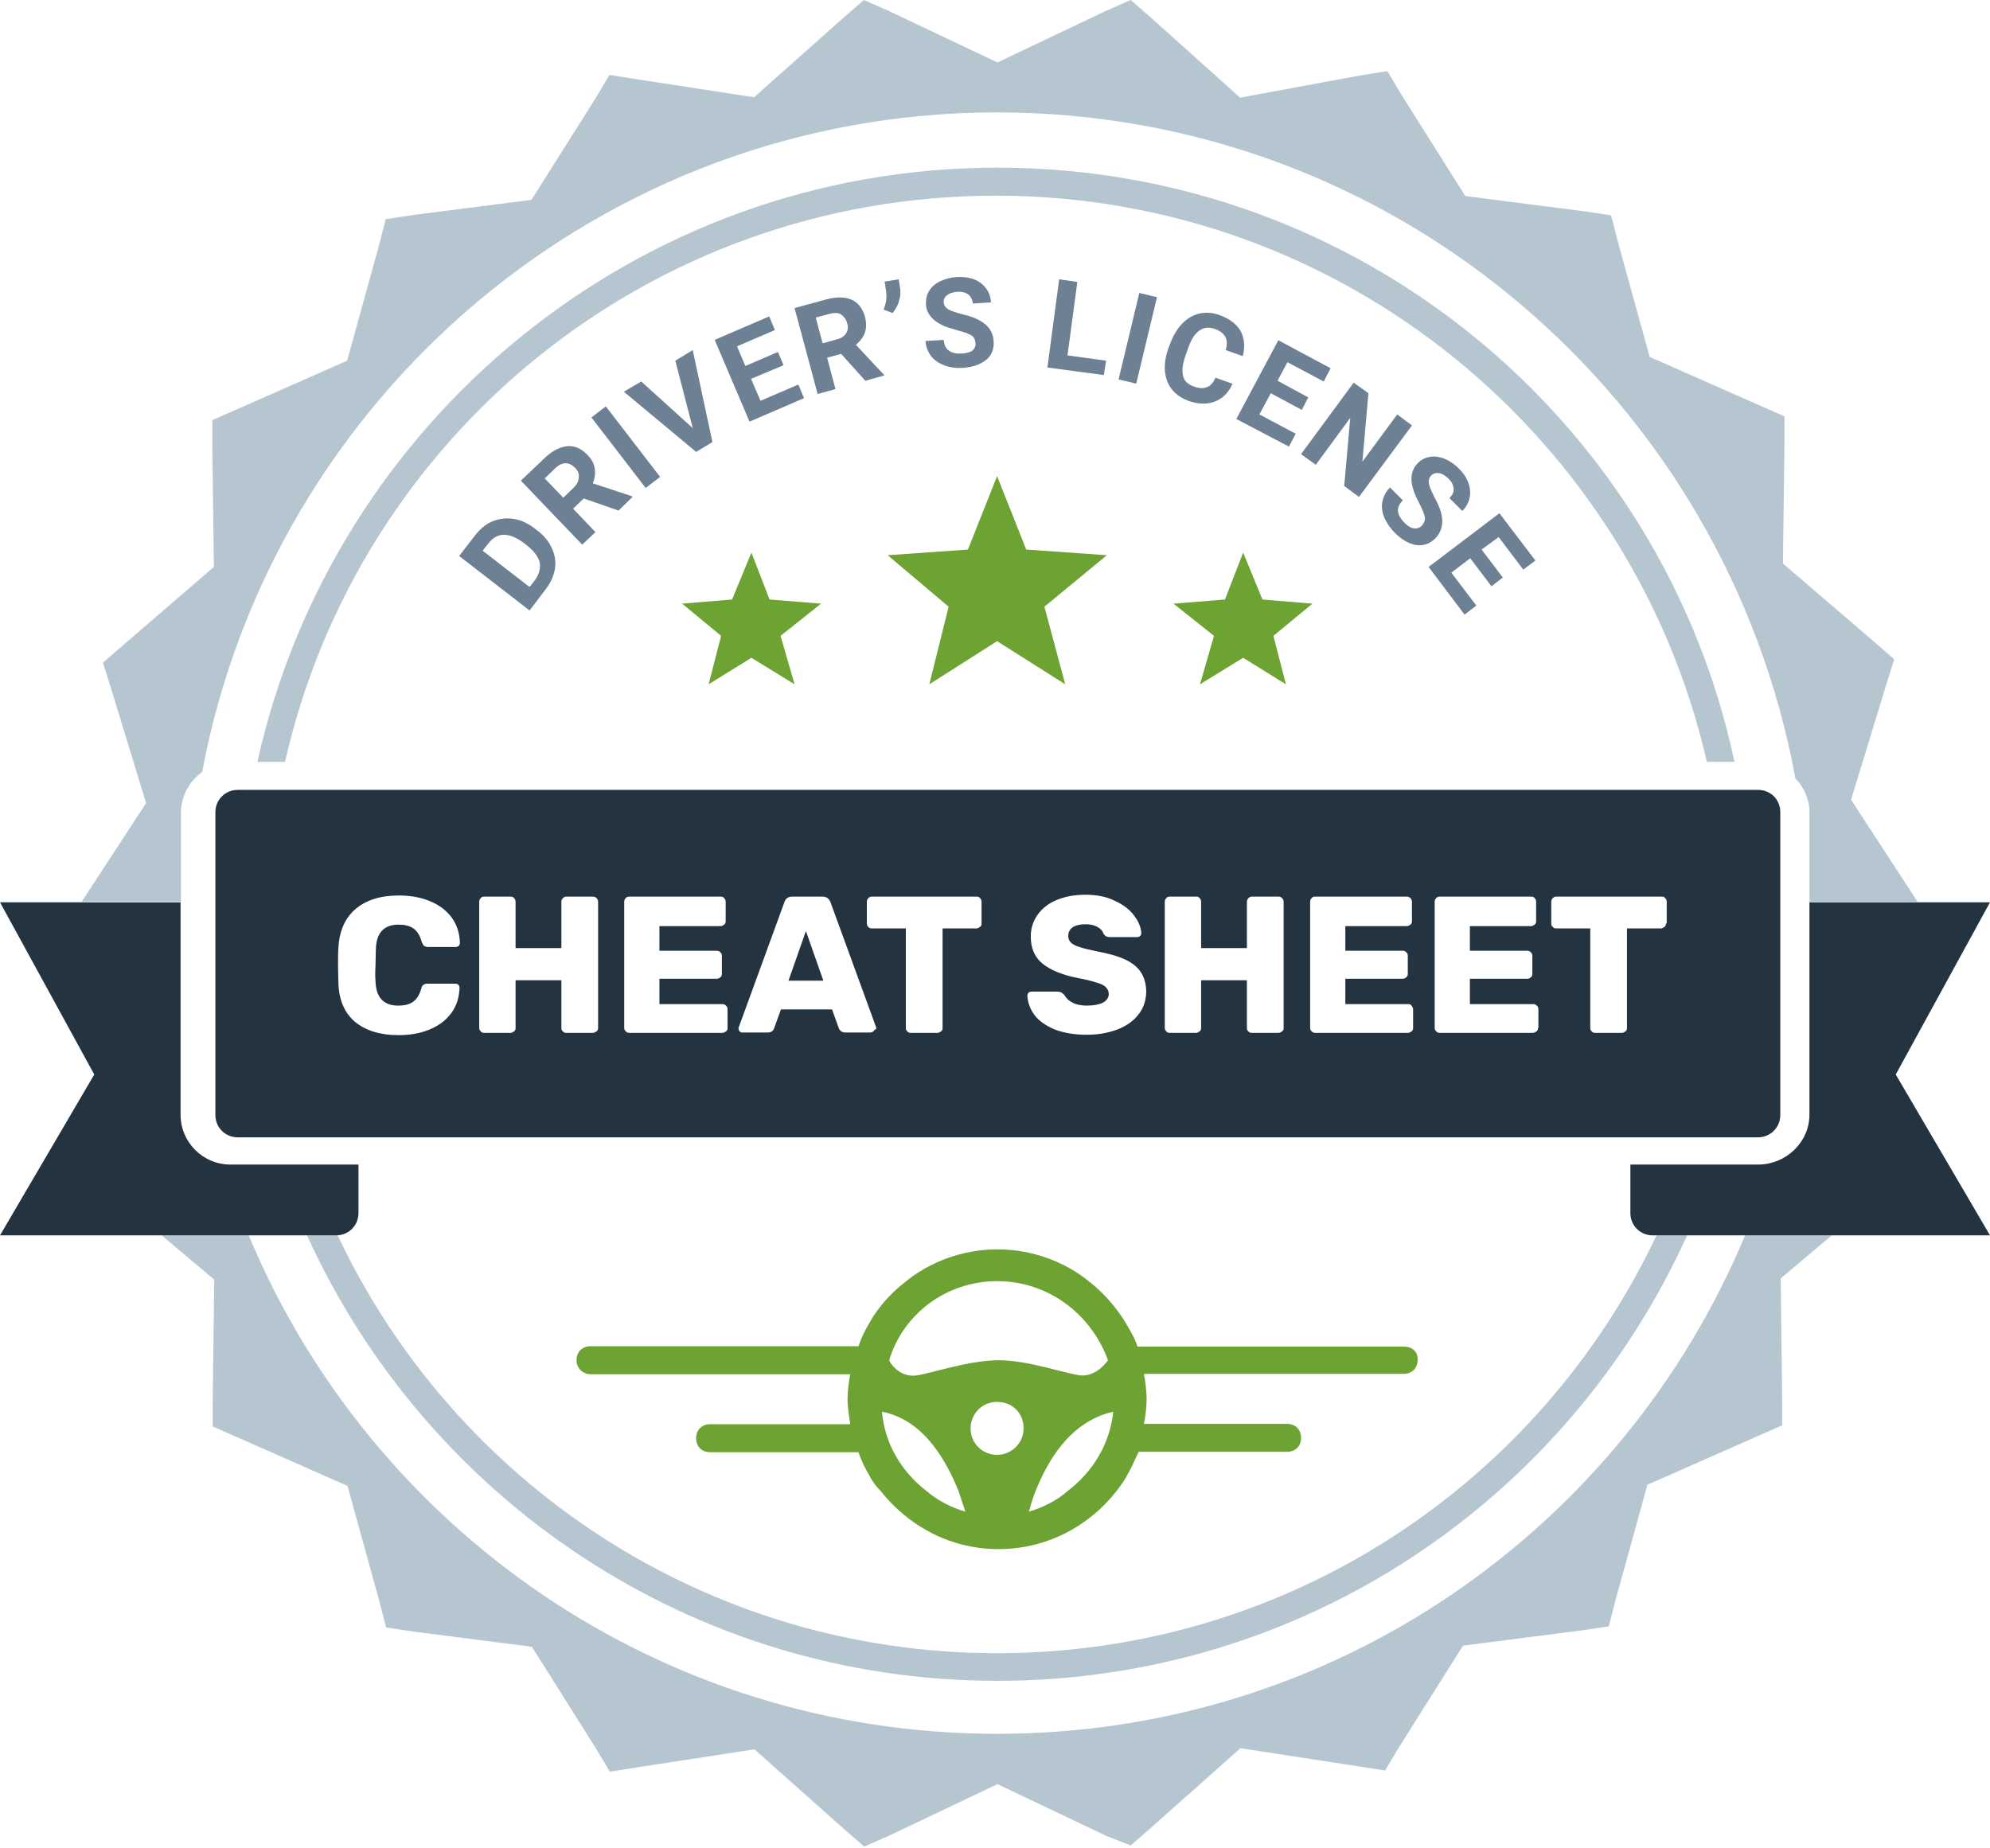
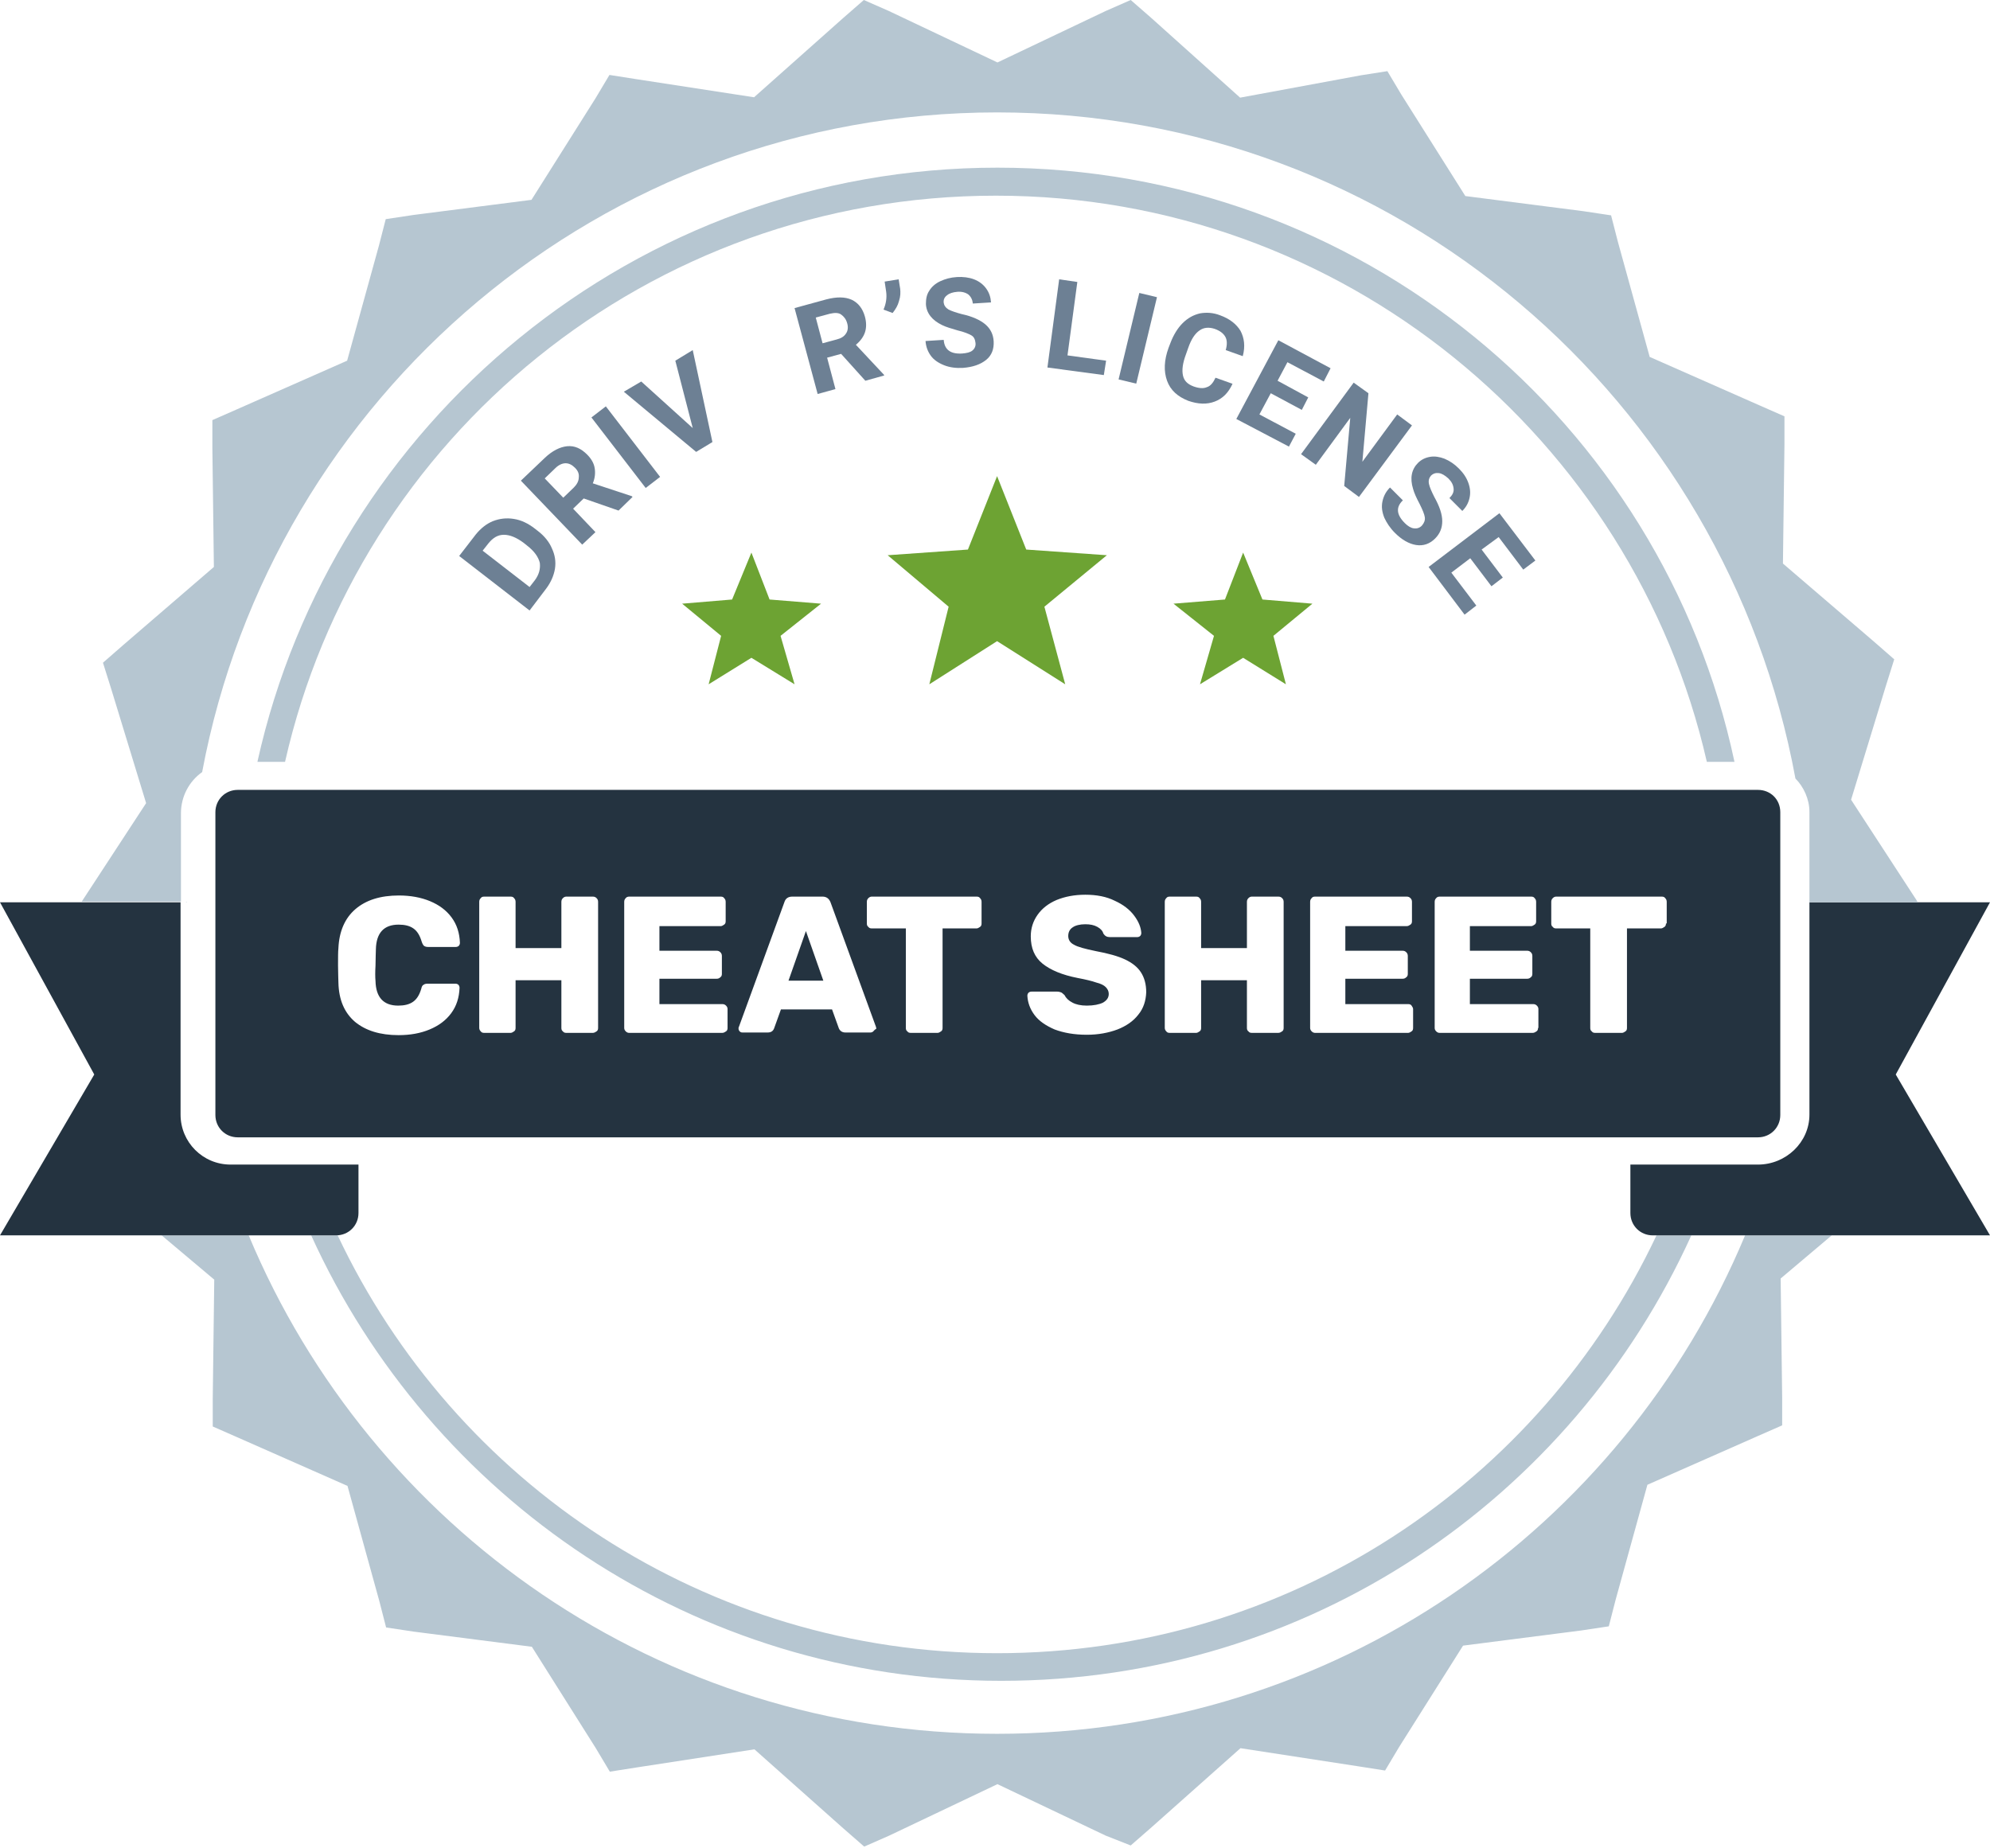
<svg xmlns="http://www.w3.org/2000/svg" id="aside-cheat-sheet" class="dmv-custom-icon" version="1.1" x="0px" y="0px" viewBox="0 0 525.7 488.2" style="enable-background:new 0 0 525.7 488.2;" xml:space="preserve">
  <style type="text/css">
	.st0{fill:#B6C6D1;}
	.st1{fill:#6DA333;}
	.st2{fill:#243340;}
	.st3{fill:#6D8094;}
</style>
  <g>
    <path class="st0" d="M263.1,51.7c91.7,0,168.3,64.2,187.8,149.6h7.3c-19.1-89.9-99-157-194.7-157c-95.7,0-175.7,67.5-195.5,157h7.3   C94.7,115.5,171.4,51.7,263.1,51.7z" />
-     <path class="st0" d="M263.4,436.8c-77,0-143.4-45.1-174.2-110.4h-0.5h-1.1h-6.5c31.5,69.3,101.2,117.7,182.3,117.7   s150.7-48,182.3-117.7H438h-0.4C406.8,391.7,340.5,436.8,263.4,436.8z" />
+     <path class="st0" d="M263.4,436.8c-77,0-143.4-45.1-174.2-110.4h-0.5h-6.5c31.5,69.3,101.2,117.7,182.3,117.7   s150.7-48,182.3-117.7H438h-0.4C406.8,391.7,340.5,436.8,263.4,436.8z" />
    <path class="st0" d="M461,326.4C428.6,404,352.4,458.1,263.4,458.1c-89.1,0-165.4-54.3-197.7-131.7h-1.6H42.7l13.9,11.7l-0.4,31.5   v7.3l6.6,2.9l29,12.8l8.4,30.4l1.8,7l7.3,1.1l31.2,4l16.9,26.8l3.7,6.2l7-1.1l31.2-4.8l23.5,20.9l5.5,4.8l6.6-2.9l28.6-13.6   l28.6,13.6l6.6,2.6l5.5-4.8l23.5-20.9l31.2,4.8l7,1.1l3.7-6.2l16.9-26.8l31.2-4l7.3-1.1l1.8-7l8.4-30.4l29-12.8l6.6-2.9v-7.3   l-0.4-31.5l13.5-11.4h-22.3H461z" />
    <polygon class="st1" points="203.3,158.4 198.5,146 193.4,158.4 180.2,159.5 190.5,168 187.2,180.8 198.5,173.8 209.9,180.8    206.2,168 216.9,159.5  " />
    <polygon class="st1" points="333.5,158.4 328.4,146 323.6,158.4 310,159.5 320.7,168 317,180.8 328.4,173.8 339.7,180.8 336.4,168    346.7,159.5  " />
    <polygon class="st1" points="271.1,145.2 263.4,125.8 255.7,145.2 234.5,146.7 250.6,160.3 245.5,180.8 263.4,169.4 281.4,180.8    275.9,160.3 292.4,146.7  " />
    <path class="st2" d="M525.7,238.4h-19.1h-0.4H478v55.7v0.4c0,7.3-6.2,13.2-13.6,13.2h-33.7v12.8c0,3.3,2.6,5.9,5.9,5.9h1.1h0.4h7.7   h0.4H461h0.5h22.3h0.8h41.1l-24.9-42.5L525.7,238.4z" />
    <polygon class="st2" points="208.3,259.1 217.5,259.1 212.9,246  " />
    <path class="st2" d="M464.4,208.7H62.8c-3.3,0-5.9,2.6-5.9,5.9v0.4v79.2v0.4c0,3.3,2.6,5.9,5.9,5.9h401.6c3.3,0,5.9-2.6,5.9-5.9   v-0.4v-79.2v-0.4C470.3,211.2,467.7,208.7,464.4,208.7z M99.2,259.2c0.1,4.3,2.1,6.5,6,6.5c1.6,0,2.9-0.3,3.9-1   c1-0.7,1.7-1.8,2.2-3.5c0.1-0.5,0.3-0.9,0.6-1c0.2-0.2,0.6-0.3,1.1-0.3h7.3c0.3,0,0.6,0.1,0.8,0.3c0.2,0.2,0.3,0.5,0.3,0.8   c-0.1,2.6-0.8,4.8-2.2,6.7c-1.4,1.9-3.3,3.3-5.7,4.3c-2.4,1-5.1,1.5-8.2,1.5c-4.9,0-8.7-1.2-11.5-3.5c-2.8-2.4-4.3-5.8-4.4-10.4   c0-0.9-0.1-2.4-0.1-4.5c0-2.1,0-3.7,0.1-4.6c0.2-4.4,1.7-7.9,4.5-10.3c2.8-2.4,6.6-3.6,11.5-3.6c3,0,5.8,0.5,8.2,1.5   c2.4,1,4.3,2.4,5.7,4.3c1.4,1.9,2.1,4.1,2.2,6.7c0,0.3-0.1,0.6-0.3,0.8s-0.5,0.3-0.8,0.3h-7.3c-0.5,0-0.8-0.1-1.1-0.3   c-0.2-0.2-0.4-0.5-0.6-1.1c-0.5-1.7-1.2-2.8-2.2-3.5c-1-0.7-2.3-1-3.9-1c-3.9,0-5.9,2.2-6,6.5c0,0.9-0.1,2.3-0.1,4.3   C99.1,256.8,99.1,258.2,99.2,259.2z M158,271.6c0,0.4-0.1,0.7-0.4,0.9c-0.3,0.2-0.6,0.4-1,0.4h-7c-0.4,0-0.7-0.1-0.9-0.4   c-0.3-0.2-0.4-0.5-0.4-0.9V259h-12.1v12.6c0,0.4-0.1,0.7-0.4,0.9c-0.3,0.2-0.6,0.4-0.9,0.4h-7c-0.4,0-0.7-0.1-0.9-0.4   c-0.2-0.2-0.4-0.5-0.4-0.9v-33.3c0-0.4,0.1-0.7,0.4-1c0.2-0.3,0.5-0.4,0.9-0.4h7c0.4,0,0.7,0.1,0.9,0.4c0.3,0.3,0.4,0.6,0.4,1v12.2   h12.1v-12.2c0-0.4,0.1-0.7,0.4-1c0.3-0.3,0.6-0.4,0.9-0.4h7c0.4,0,0.7,0.1,1,0.4c0.3,0.3,0.4,0.6,0.4,1V271.6z M192.2,271.6   c0,0.4-0.1,0.7-0.4,0.9c-0.3,0.2-0.6,0.4-1,0.4h-24.6c-0.3,0-0.6-0.1-0.9-0.4c-0.3-0.3-0.4-0.6-0.4-0.9v-33.3c0-0.4,0.1-0.7,0.4-1   c0.2-0.3,0.6-0.4,0.9-0.4h24.2c0.4,0,0.7,0.1,0.9,0.4c0.3,0.3,0.4,0.6,0.4,1v5.1c0,0.4-0.1,0.7-0.4,0.9c-0.3,0.2-0.6,0.4-0.9,0.4   h-16.2v6.5h15.1c0.4,0,0.7,0.1,1,0.4c0.3,0.3,0.4,0.6,0.4,1v4.7c0,0.4-0.1,0.7-0.4,0.9c-0.3,0.3-0.6,0.4-1,0.4h-15.1v6.7h16.6   c0.4,0,0.7,0.1,1,0.4c0.3,0.3,0.4,0.6,0.4,0.9V271.6z M230.7,272.5c-0.2,0.2-0.5,0.3-0.7,0.3h-6.7c-0.8,0-1.4-0.4-1.7-1.1l-1.8-5   h-13.5l-1.8,5c-0.3,0.8-0.9,1.1-1.7,1.1h-6.7c-0.3,0-0.5-0.1-0.7-0.3c-0.2-0.2-0.3-0.5-0.3-0.7c0-0.2,0-0.4,0.1-0.5l12-32.9   c0.3-1,1-1.5,2.1-1.5h8c1,0,1.7,0.5,2.1,1.5l12,32.9c0,0.1,0.1,0.3,0.1,0.5C231,272.1,230.9,272.3,230.7,272.5z M259.3,244   c0,0.4-0.1,0.7-0.4,0.9c-0.3,0.2-0.6,0.4-0.9,0.4h-9v26.3c0,0.4-0.1,0.7-0.4,0.9c-0.3,0.2-0.6,0.4-0.9,0.4h-7.1   c-0.4,0-0.7-0.1-0.9-0.4c-0.3-0.2-0.4-0.5-0.4-0.9v-26.3h-9c-0.4,0-0.7-0.1-0.9-0.4c-0.3-0.2-0.4-0.5-0.4-0.9v-5.7   c0-0.4,0.1-0.7,0.4-1c0.3-0.3,0.6-0.4,0.9-0.4H258c0.4,0,0.7,0.1,0.9,0.4c0.3,0.3,0.4,0.6,0.4,1V244z M300.7,268.1   c-1.3,1.7-3.2,3-5.5,3.9c-2.4,0.9-5.1,1.4-8.1,1.4c-3.3,0-6.1-0.5-8.5-1.4c-2.3-1-4.1-2.2-5.3-3.8c-1.2-1.6-1.8-3.3-1.9-5.1   c0-0.3,0.1-0.6,0.3-0.8c0.2-0.2,0.5-0.3,0.8-0.3h6.8c0.4,0,0.7,0.1,1,0.2c0.3,0.1,0.5,0.4,0.9,0.7c0.4,0.8,1.1,1.5,2.1,2   c0.9,0.5,2.2,0.8,3.8,0.8c1.8,0,3.3-0.3,4.3-0.8c1-0.6,1.5-1.3,1.5-2.3c0-0.7-0.3-1.3-0.8-1.8s-1.3-0.9-2.5-1.2   c-1.1-0.4-2.8-0.8-4.9-1.2c-4.1-0.8-7.2-2.1-9.3-3.8c-2.1-1.7-3.1-4.1-3.1-7.2c0-2.1,0.6-4,1.8-5.7c1.2-1.7,2.9-3,5-3.9   c2.2-0.9,4.7-1.4,7.6-1.4c3,0,5.6,0.5,7.8,1.6c2.2,1,3.9,2.3,5.1,3.9c1.2,1.6,1.8,3.1,1.9,4.6c0,0.3-0.1,0.6-0.3,0.8   c-0.2,0.2-0.5,0.3-0.8,0.3h-7.2c-0.8,0-1.3-0.3-1.7-0.9c-0.2-0.7-0.7-1.3-1.6-1.8c-0.9-0.5-1.9-0.7-3.2-0.7c-1.4,0-2.6,0.3-3.3,0.8   c-0.8,0.5-1.2,1.3-1.2,2.3c0,1,0.5,1.8,1.5,2.3c1,0.6,2.9,1.1,5.8,1.7c3.2,0.6,5.8,1.3,7.7,2.2c1.9,0.9,3.3,2,4.2,3.4   s1.4,3.1,1.4,5.3C302.7,264.4,302.1,266.4,300.7,268.1z M339.1,271.6c0,0.4-0.1,0.7-0.4,0.9c-0.3,0.2-0.6,0.4-1,0.4h-7   c-0.4,0-0.7-0.1-0.9-0.4c-0.3-0.2-0.4-0.5-0.4-0.9V259h-12.1v12.6c0,0.4-0.1,0.7-0.4,0.9c-0.3,0.2-0.6,0.4-0.9,0.4h-7   c-0.4,0-0.7-0.1-0.9-0.4c-0.2-0.2-0.4-0.5-0.4-0.9v-33.3c0-0.4,0.1-0.7,0.4-1c0.2-0.3,0.5-0.4,0.9-0.4h7c0.4,0,0.7,0.1,0.9,0.4   c0.3,0.3,0.4,0.6,0.4,1v12.2h12.1v-12.2c0-0.4,0.1-0.7,0.4-1c0.3-0.3,0.6-0.4,0.9-0.4h7c0.4,0,0.7,0.1,1,0.4c0.3,0.3,0.4,0.6,0.4,1   V271.6z M373.3,271.6c0,0.4-0.1,0.7-0.4,0.9c-0.3,0.2-0.6,0.4-0.9,0.4h-24.6c-0.3,0-0.6-0.1-0.9-0.4c-0.3-0.3-0.4-0.6-0.4-0.9   v-33.3c0-0.4,0.1-0.7,0.4-1c0.2-0.3,0.5-0.4,0.9-0.4h24.2c0.4,0,0.7,0.1,1,0.4c0.3,0.3,0.4,0.6,0.4,1v5.1c0,0.4-0.1,0.7-0.4,0.9   c-0.3,0.2-0.6,0.4-1,0.4h-16.2v6.5h15.1c0.4,0,0.7,0.1,1,0.4c0.3,0.3,0.4,0.6,0.4,1v4.7c0,0.4-0.1,0.7-0.4,0.9   c-0.3,0.3-0.6,0.4-1,0.4h-15.1v6.7H372c0.4,0,0.7,0.1,0.9,0.4s0.4,0.6,0.4,0.9V271.6z M406.3,271.6c0,0.4-0.1,0.7-0.4,0.9   c-0.3,0.2-0.6,0.4-1,0.4h-24.6c-0.3,0-0.6-0.1-0.9-0.4c-0.3-0.3-0.4-0.6-0.4-0.9v-33.3c0-0.4,0.1-0.7,0.4-1   c0.2-0.3,0.6-0.4,0.9-0.4h24.2c0.4,0,0.7,0.1,0.9,0.4c0.3,0.3,0.4,0.6,0.4,1v5.1c0,0.4-0.1,0.7-0.4,0.9c-0.3,0.2-0.6,0.4-0.9,0.4   h-16.2v6.5h15.1c0.4,0,0.7,0.1,1,0.4c0.3,0.3,0.4,0.6,0.4,1v4.7c0,0.4-0.1,0.7-0.4,0.9c-0.3,0.3-0.6,0.4-1,0.4h-15.1v6.7H405   c0.4,0,0.7,0.1,1,0.4c0.3,0.3,0.4,0.6,0.4,0.9V271.6z M440.1,244c0,0.4-0.1,0.7-0.4,0.9c-0.3,0.2-0.6,0.4-0.9,0.4h-9v26.3   c0,0.4-0.1,0.7-0.4,0.9c-0.3,0.2-0.6,0.4-0.9,0.4h-7.1c-0.4,0-0.7-0.1-0.9-0.4c-0.3-0.2-0.4-0.5-0.4-0.9v-26.3h-9   c-0.4,0-0.7-0.1-0.9-0.4c-0.3-0.2-0.4-0.5-0.4-0.9v-5.7c0-0.4,0.1-0.7,0.4-1c0.3-0.3,0.6-0.4,0.9-0.4h27.9c0.4,0,0.7,0.1,0.9,0.4   c0.3,0.3,0.4,0.6,0.4,1V244z" />
-     <path class="st1" d="M370.9,355.8h-70.4c-0.7-2.2-1.8-4-2.9-5.9c-2.6-4.4-5.9-8.1-9.5-11c-6.6-5.5-15.4-8.8-24.6-8.8   s-18,3.3-24.6,8.8c-3.7,2.9-7,6.6-9.2,10.6c-1.1,1.8-2.2,4-2.9,6.2H156c-2.2,0-3.7,1.5-3.7,3.7c0,2.2,1.8,3.7,3.7,3.7h68.6   c-0.4,2.2-0.7,4.4-0.7,6.6c0,2.2,0.4,4.4,0.7,6.6h-37c-2.2,0-3.7,1.5-3.7,3.7c0,2.2,1.5,3.7,3.7,3.7h39.2c0.7,2.2,1.8,4.4,2.9,6.2   c0.7,1.5,1.8,2.9,2.9,4c7.3,9.2,18.3,15.4,31.2,15.4c12.5,0,23.8-5.9,31.2-15.4c1.1-1.5,2.2-2.9,2.9-4.4c1.1-1.8,1.8-3.7,2.9-5.9   h39.2c2.2,0,3.7-1.5,3.7-3.7c0-2.2-1.5-3.7-3.7-3.7h-37.8c0.4-2.2,0.7-4.4,0.7-6.6c0-2.2-0.4-4.8-0.7-6.6h68.6   c2.2,0,3.7-1.5,3.7-3.7C374.6,357.2,373.1,355.8,370.9,355.8z M263.4,338.5c13.6,0,24.9,8.8,29.3,20.9c0,0-2.9,4.4-7.3,4   c-4.8-0.7-13.9-4-21.6-4s-17.2,3.3-21.6,4c-4.8,0.7-7.3-3.7-7.3-4C238.5,347.3,249.9,338.5,263.4,338.5z M244.7,393.9   c-6.6-5.1-11-12.5-11.7-20.9c11.4,2.2,17.2,13.6,20.2,20.9c0.7,2.2,1.5,4.4,1.8,5.5C251.3,398.3,247.7,396.5,244.7,393.9z    M263.4,384.4c-3.7,0-7-2.9-7-7c0-3.7,2.9-7,7-7c4,0,7,2.9,7,7C270.4,381.4,267.1,384.4,263.4,384.4z M282.1,393.9   c-2.9,2.6-6.6,4.4-10.3,5.5c0.4-1.1,0.7-2.9,1.8-5.5c2.9-7.3,8.8-18.3,20.5-20.9C293.2,381.4,288.8,388.8,282.1,393.9z" />
    <path class="st2" d="M65.8,326.4h13.8h1.6h6.5h1.1c3.3,0,5.9-2.6,5.9-5.9v-12.8H60.9c-7.3,0-13.2-5.9-13.2-13.2v-0.4v-55.7H21.6   h-2.6H0l24.9,45.5L0,326.4h41.1h1.6h21.5H65.8z" />
    <polygon class="st0" points="49.3,238.4 49.3,238.2 49.1,238.4  " />
    <path class="st0" d="M47.8,238.4v-23.5c0-4.5,2.2-8.5,5.6-10.9C72,104.7,159.1,29.7,263.4,29.7c105.3,0,192.5,75.9,210.9,176   c2.2,2.2,3.7,5.5,3.7,8.8v0.4v23.5h28.2h0.4l-0.4-0.7L489,211.3l9.2-30.1l2.2-7l-5.5-4.8L471,148.9l0.4-31.5V110l-6.6-2.9l-29-12.8   l-8.4-30.4l-1.8-7l-7.3-1.1l-31.2-4l-16.9-26.8l-3.7-6.2l-7,1.1l-31.9,5.9L304.2,4.8L298.7,0l-6.6,2.9l-28.6,13.6L234.8,2.9   L228.2,0l-5.5,4.8l-23.5,20.9l-31.2-4.8l-7-1.1l-3.7,6.2l-16.9,26.8l-31.2,4l-7.3,1.1l-1.8,7l-8.4,30.4l-29,12.8l-6.6,2.9v7.3   l0.4,31.5l-23.8,20.5l-5.5,4.8l2.2,7l9.2,30.1l-17,26h26.1H47.8z" />
    <path class="st3" d="M142.1,140.3l-0.9-0.7c-1.7-1.3-3.5-2.2-5.5-2.5c-1.9-0.3-3.7-0.1-5.5,0.6c-1.7,0.7-3.2,1.9-4.5,3.5l-4.4,5.7   l18.6,14.4l4.4-5.8c1.2-1.6,2-3.4,2.3-5.2c0.3-1.9,0-3.7-0.8-5.4C145.1,143.2,143.8,141.6,142.1,140.3z M141.3,153.3l-1.4,1.8   l-12.4-9.6l1.5-1.9c1.2-1.5,2.5-2.3,4.1-2.3c1.6,0,3.3,0.7,5.2,2.1l1,0.8c1.8,1.4,2.9,2.9,3.3,4.5   C142.8,150.3,142.4,151.8,141.3,153.3z" />
    <path class="st3" d="M163.4,134.9l3.7-3.6l-0.2-0.2l-10.3-3.4c0.6-1.4,0.7-2.8,0.5-4c-0.2-1.3-0.9-2.5-2-3.6   c-1.6-1.6-3.3-2.4-5.3-2.2c-1.9,0.2-3.9,1.2-5.9,3.1l-6.3,6l16.2,16.9l3.5-3.3l-5.9-6.2l2.8-2.7L163.4,134.9z M151.6,128.8   l-2.8,2.7l-4.9-5.1l2.8-2.7c0.9-0.9,1.9-1.3,2.7-1.3c0.9,0,1.7,0.4,2.5,1.2c0.8,0.8,1.1,1.6,1,2.5   C152.9,127.1,152.4,128,151.6,128.8z" />
    <rect x="162.8" y="106.4" transform="matrix(0.793 -0.61 0.61 0.793 -37.766 125.229)" class="st3" width="4.8" height="23.5" />
    <polygon class="st3" points="188.2,116.8 183,92.5 178.4,95.3 183,113.1 169.4,100.8 164.8,103.5 183.9,119.4  " />
-     <polygon class="st3" points="203.2,83.6 188.8,89.8 198,111.4 212.4,105.2 210.9,101.6 200.9,105.9 198.4,100.1 207,96.5 205.5,93    196.9,96.7 194.7,91.5 204.7,87.2  " />
    <path class="st3" d="M228.6,100.6l5-1.4l-0.1-0.2l-7.4-7.9c1.2-1,2-2.1,2.4-3.3c0.4-1.2,0.4-2.6,0-4.1c-0.6-2.2-1.8-3.7-3.5-4.5   c-1.8-0.8-4-0.8-6.7-0.1l-8.4,2.3l6.1,22.7l4.7-1.3l-2.2-8.3l3.7-1L228.6,100.6z M217.3,90.7l-1.8-6.8l3.7-1c1.3-0.3,2.3-0.3,3,0.2   s1.3,1.2,1.6,2.3c0.3,1,0.2,2-0.3,2.7c-0.5,0.8-1.3,1.3-2.5,1.6L217.3,90.7z" />
    <path class="st3" d="M237.5,79.5c0.4-1.2,0.4-2.3,0.3-3.2l-0.4-2.5l-3.7,0.6l0.4,2.7c0.2,1.5,0,3.1-0.7,4.7l2.4,0.9   C236.6,81.7,237.2,80.7,237.5,79.5z" />
    <path class="st3" d="M254.2,93.4c-3.1,0.2-4.7-1-4.9-3.6l-4.8,0.3c0.1,1.5,0.6,2.8,1.4,3.9c0.8,1.1,2,1.9,3.5,2.5   c1.5,0.6,3.2,0.8,5,0.7c2.6-0.2,4.6-0.9,6.1-2.1c1.5-1.2,2.1-2.9,2-4.9c-0.1-1.8-0.8-3.3-2.2-4.5c-1.3-1.1-3.4-2.1-6.2-2.7   c-1.5-0.4-2.7-0.8-3.5-1.2c-0.8-0.5-1.2-1.1-1.3-1.8c-0.1-0.8,0.2-1.5,0.9-2c0.6-0.5,1.5-0.8,2.7-0.9c1.2-0.1,2.2,0.2,2.9,0.7   c0.7,0.6,1.1,1.4,1.2,2.4l4.8-0.3c-0.1-1.4-0.5-2.6-1.3-3.7c-0.8-1.1-1.9-1.9-3.2-2.4c-1.3-0.5-2.9-0.7-4.5-0.6   c-1.7,0.1-3.1,0.5-4.4,1.1c-1.3,0.6-2.3,1.5-2.9,2.5c-0.7,1-0.9,2.2-0.9,3.5c0.1,2.4,1.6,4.3,4.3,5.6c1,0.5,2.4,0.9,4.1,1.4   c1.7,0.4,2.9,0.9,3.6,1.3c0.7,0.4,1,1.1,1.1,2c0.1,0.8-0.2,1.5-0.8,2S255.4,93.3,254.2,93.4z" />
    <polygon class="st3" points="279.8,73.8 276.7,97.1 291.6,99.1 292.2,95.3 282,93.9 284.6,74.5  " />
    <rect x="289" y="86.9" transform="matrix(0.233 -0.972 0.972 0.233 143.693 360.905)" class="st3" width="23.5" height="4.8" />
    <path class="st3" d="M322.3,83.3c-1.8-0.7-3.6-0.8-5.3-0.5c-1.7,0.4-3.2,1.2-4.6,2.6c-1.3,1.3-2.4,3.1-3.2,5.2l-0.5,1.3   c-1.2,3.3-1.3,6.2-0.4,8.7c0.9,2.5,2.8,4.2,5.6,5.3c2.6,0.9,4.9,1,7,0.2c2.1-0.8,3.6-2.3,4.7-4.7l-4.5-1.6   c-0.6,1.3-1.3,2.2-2.3,2.5c-0.9,0.4-2.1,0.3-3.5-0.2c-1.6-0.6-2.5-1.5-2.8-2.9c-0.3-1.4-0.1-3.2,0.8-5.6l0.6-1.7   c0.8-2.3,1.8-3.8,3-4.6c1.1-0.8,2.5-0.9,4-0.4c1.4,0.5,2.3,1.2,2.8,2.1c0.5,0.9,0.5,2.1,0.1,3.5l4.5,1.6c0.7-2.6,0.4-4.8-0.6-6.7   C326.6,85.6,324.8,84.2,322.3,83.3z" />
    <polygon class="st3" points="349.7,100.8 351.5,97.3 337.7,89.9 326.6,110.7 340.5,118 342.3,114.6 332.7,109.5 335.7,103.9    343.9,108.3 345.6,105 337.5,100.6 340.1,95.7  " />
    <polygon class="st3" points="359,131.3 373,112.4 369.1,109.5 359.9,122 361.5,103.9 357.6,101.1 343.7,120 347.6,122.8    356.7,110.4 355.1,128.4  " />
    <path class="st3" d="M368.5,140.8c1.8,1.8,3.7,2.9,5.6,3.2c1.9,0.3,3.6-0.3,5-1.7c1.3-1.3,1.9-2.8,1.9-4.6s-0.7-3.9-2.1-6.4   c-0.7-1.4-1.2-2.5-1.4-3.4c-0.2-0.9,0-1.6,0.5-2.2c0.6-0.6,1.3-0.8,2.1-0.7c0.8,0.1,1.6,0.6,2.5,1.4c0.9,0.9,1.3,1.7,1.4,2.7   c0.1,0.9-0.3,1.7-1.1,2.5l3.4,3.4c1-1,1.6-2.1,1.9-3.4c0.3-1.3,0.2-2.6-0.3-4c-0.5-1.4-1.3-2.6-2.5-3.8c-1.2-1.2-2.4-2-3.8-2.6   c-1.3-0.5-2.6-0.7-3.8-0.5c-1.2,0.2-2.3,0.7-3.2,1.6c-1.7,1.7-2.2,4-1.3,6.9c0.3,1.1,0.9,2.4,1.7,3.9c0.8,1.6,1.3,2.8,1.4,3.6   c0.1,0.8-0.2,1.5-0.8,2.2c-0.6,0.6-1.3,0.8-2.1,0.7c-0.8-0.1-1.6-0.6-2.4-1.4c-2.2-2.2-2.4-4.2-0.5-6l-3.4-3.4   c-1.1,1.1-1.7,2.3-2,3.7c-0.3,1.4-0.1,2.8,0.5,4.3C366.3,138.1,367.2,139.5,368.5,140.8z" />
    <polygon class="st3" points="402.4,150.5 405.6,148.1 396.1,135.6 377.4,149.8 386.9,162.4 390,160 383.4,151.3 388.4,147.5    394,154.9 397,152.6 391.4,145.2 395.9,141.9  " />
  </g>
</svg>